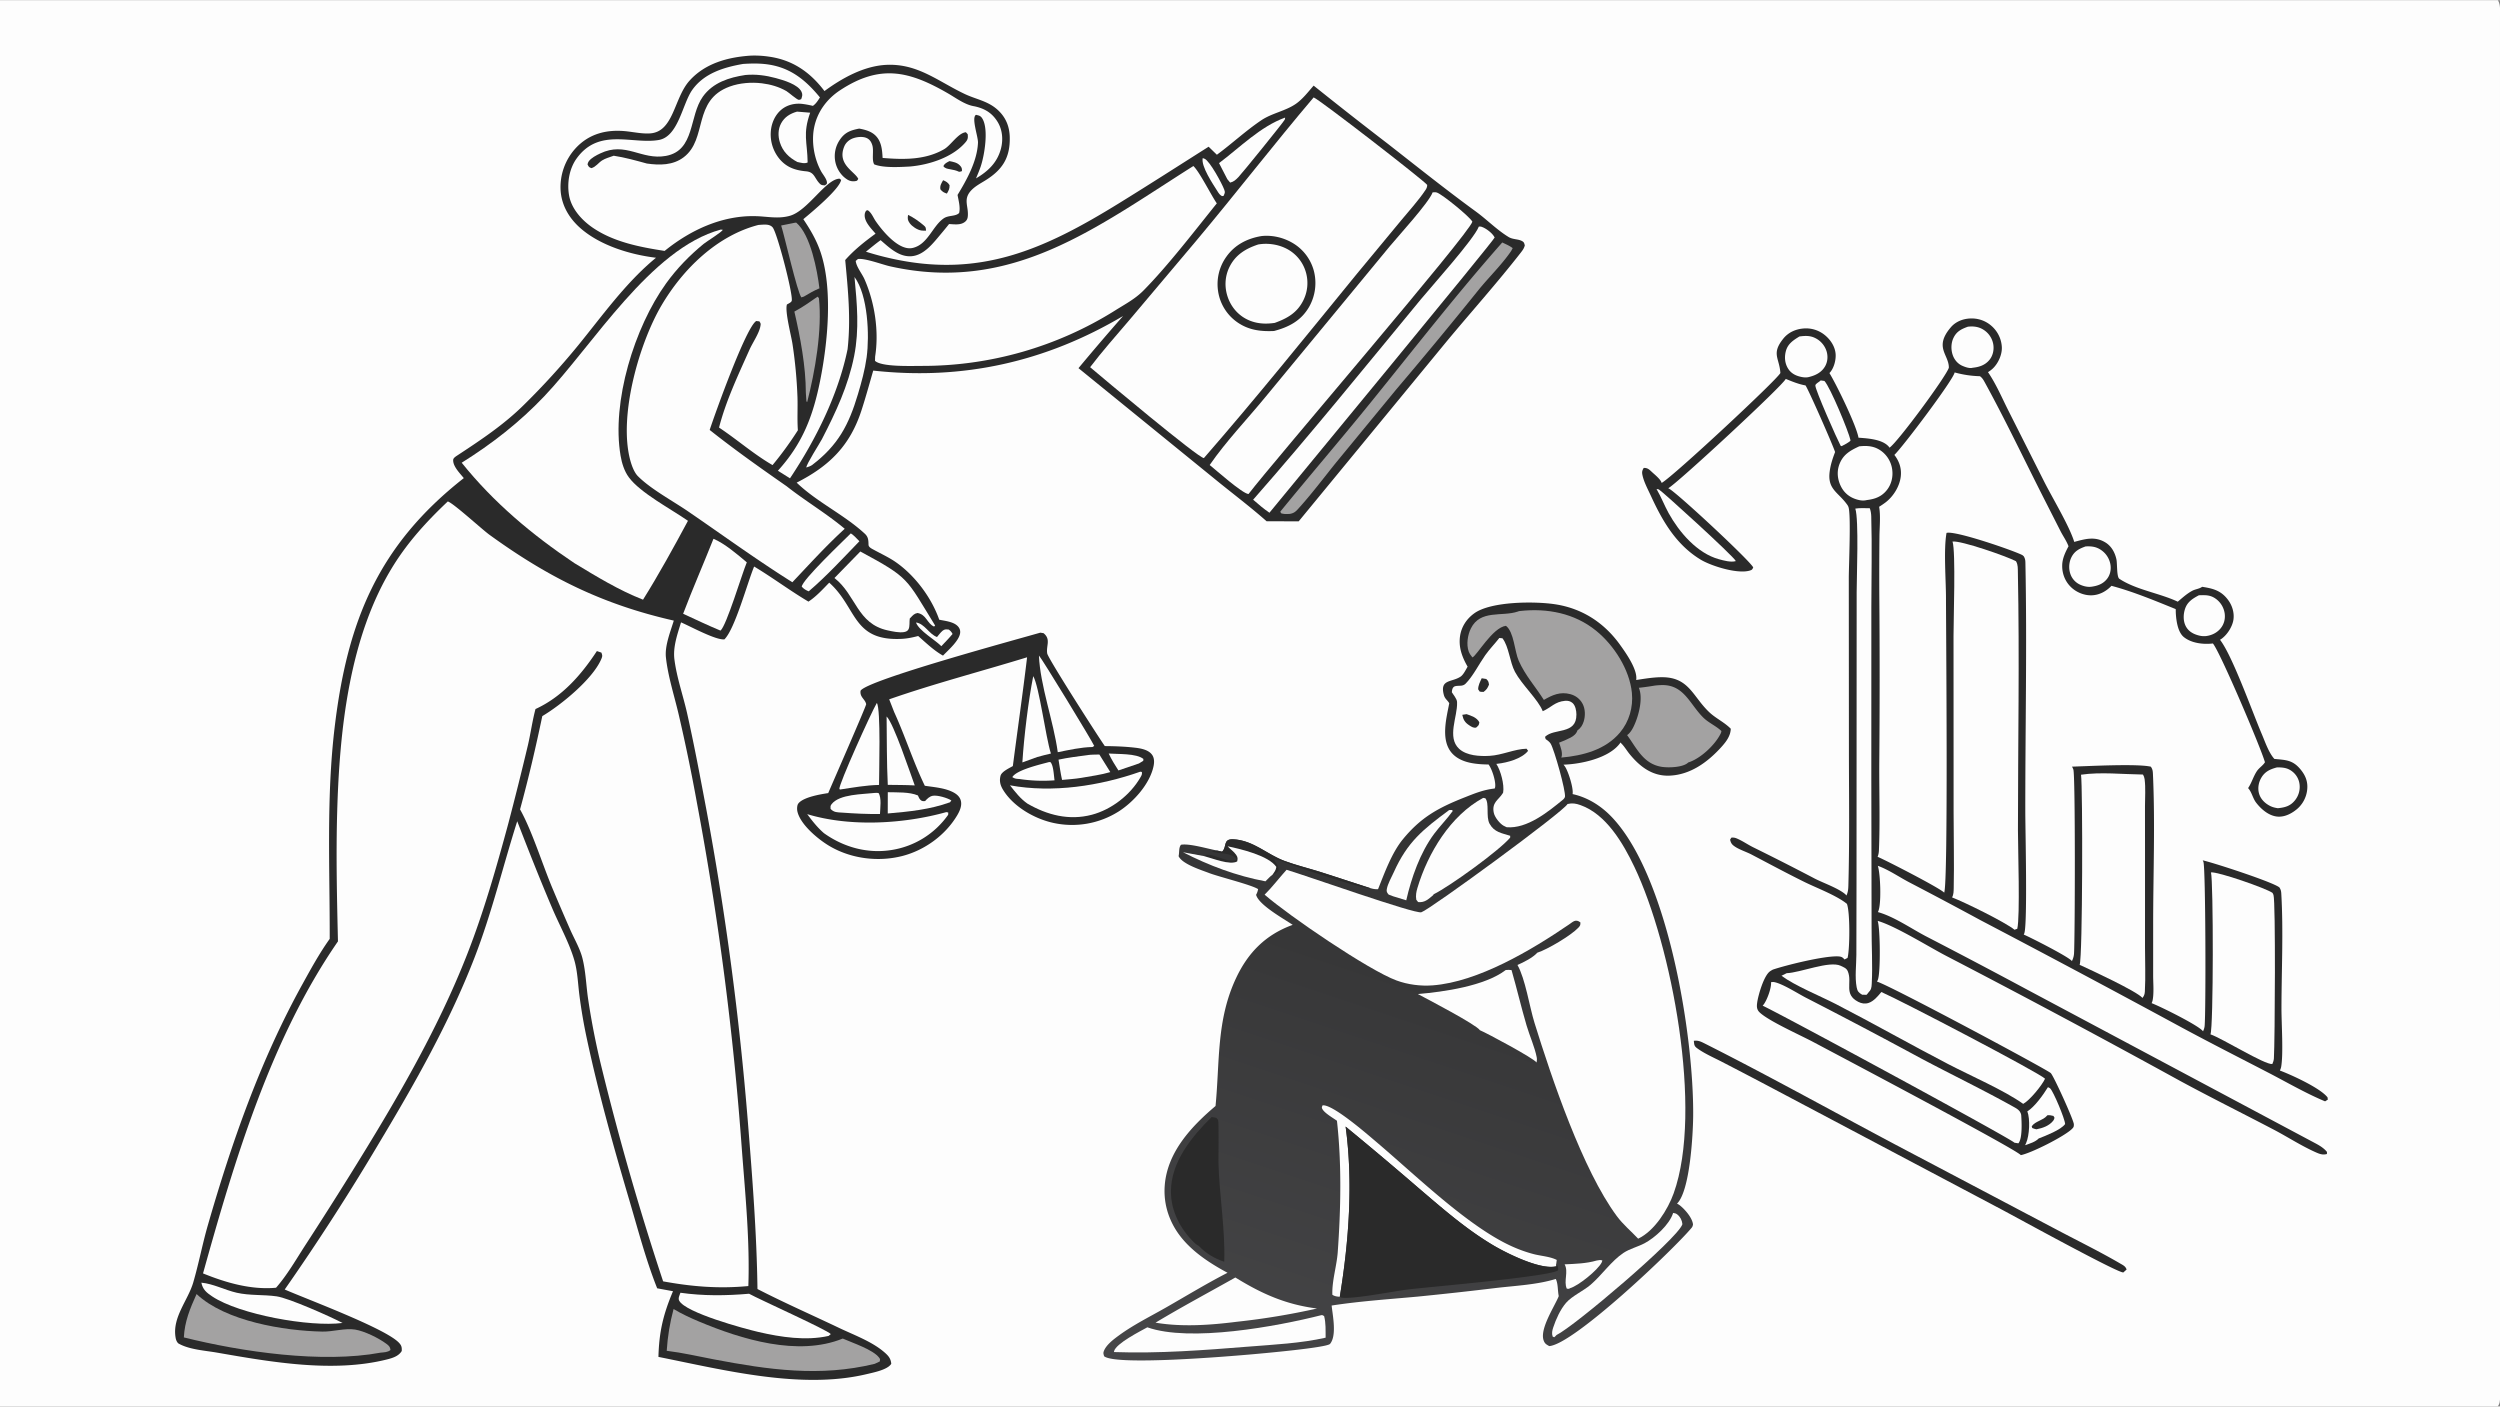
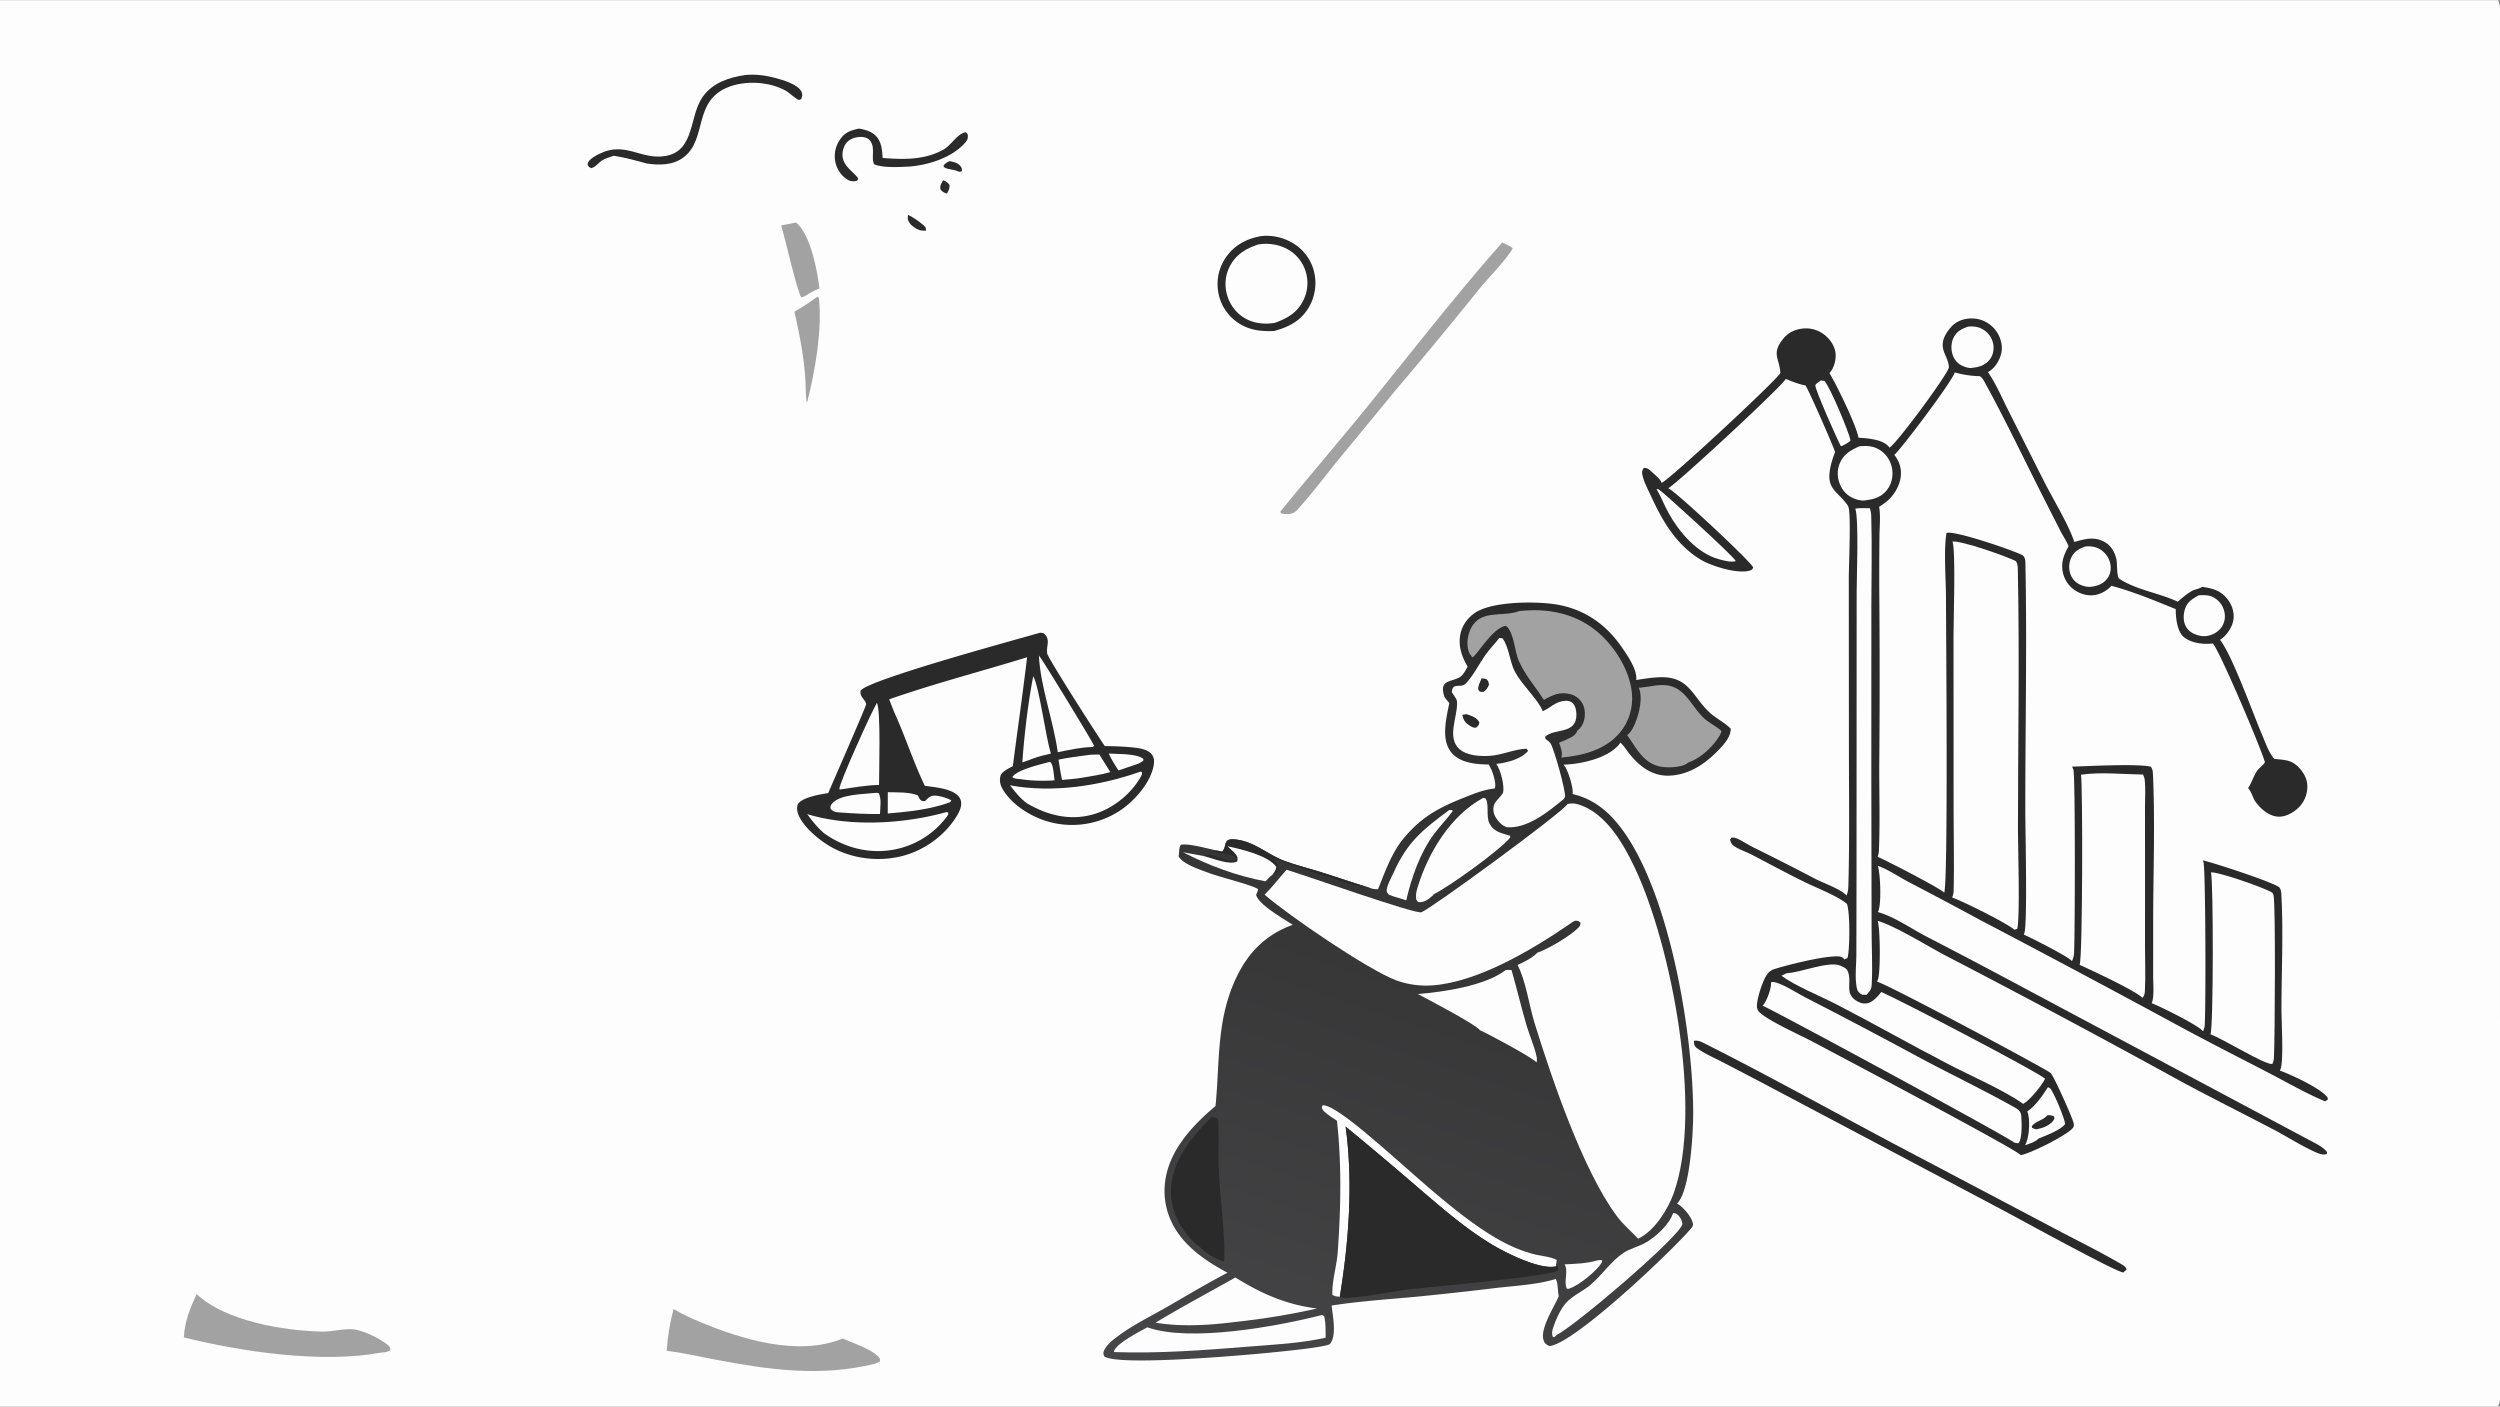
<svg xmlns="http://www.w3.org/2000/svg" version="1.1" style="display: block;" viewBox="0 0 2048 1152" width="1820" height="1024">
  <rect x="0" y="0" width="2048" height="1152" fill="#808080" stroke="none" />
  <defs>
    <linearGradient id="Gradient1" gradientUnits="userSpaceOnUse" x1="1292.01" y1="501.335" x2="1070.89" y2="1164.94">
      <stop class="stop0" offset="0" stop-opacity="1" stop-color="rgb(42,42,42)" />
      <stop class="stop1" offset="1" stop-opacity="1" stop-color="rgb(70,70,72)" />
    </linearGradient>
  </defs>
  <path transform="translate(0,0)" fill="rgb(253,253,253)" d="M 0 0 L 2046.25 0 C 2048.65 3.777 2047.99 9.25 2047.99 13.593 L 2048 835.128 L 2048.01 1061.94 L 2048 1122.09 C 2047.99 1130.36 2049.11 1140.48 2047.72 1148.51 C 2047.5 1149.77 2046.93 1150.93 2046.25 1152 L 0 1152 L 0 0 z" />
  <path transform="translate(0,0)" fill="rgb(42,42,42)" d="M 1387.57 852.488 C 1390.99 852.007 1393.22 853.046 1396.22 854.557 C 1454.3 883.808 1511.15 915.814 1568.75 945.988 L 1682.64 1006.04 C 1700.66 1015.62 1719.32 1024.7 1736.93 1034.96 C 1739.3 1036.35 1741.24 1037.2 1742.1 1039.86 L 1739.42 1042.26 C 1734.7 1042.64 1651.94 997.165 1640.12 990.896 L 1453.23 891.998 A 4714.36 4714.36 0 0 0 1410.88 869.855 C 1404.21 866.367 1396.09 862.914 1390.11 858.438 C 1387.7 856.64 1387.93 855.273 1387.57 852.488 z" />
  <path transform="translate(0,0)" fill="rgb(42,42,42)" d="M 852.219 518.135 L 854.874 518.552 C 861.147 523.69 856.813 528.873 857.889 535.199 C 858.592 539.325 899.669 603.384 905.064 611.05 C 913.292 611.125 921.838 611.423 930.007 612.394 C 934.705 612.953 940.957 614.076 943.853 618.276 C 945.714 620.977 945.639 624.42 944.99 627.503 C 941.906 642.156 928.634 656.807 916.47 664.568 A 71.361 71.361 0 0 1 862.691 673.939 C 847.307 670.528 830.101 660.646 821.72 646.896 C 819.454 643.177 818.532 639.686 819.636 635.382 C 820.513 631.966 826.792 629.118 829.725 627.429 C 833.572 597.704 837.847 568.092 841.39 538.312 C 803.856 549.842 765.477 559.802 728.421 572.745 L 732.534 583.26 C 741.598 603.081 748.129 623.953 757.614 643.561 C 765.292 644.735 774.429 645.33 781.323 649.13 C 784.101 650.662 786.473 652.841 787.184 656.059 C 788.07 660.066 786.214 664.237 784.22 667.619 C 774.56 683.998 757.419 696.437 739.119 701.106 C 719.136 706.205 696.692 703.281 678.986 692.616 C 669.963 687.181 655.386 675.108 653.174 664.341 C 652.83 662.664 652.891 659.577 653.961 658.145 C 657.894 652.882 672.141 650.523 678.482 649.56 C 681.727 641.851 709.776 577.96 709.557 576.734 C 708.825 572.627 704.165 571.048 704.991 565.672 C 710.667 556.863 831.296 524.174 852.219 518.135 z" />
  <path transform="translate(0,0)" fill="rgb(253,253,253)" d="M 908.245 617.153 C 915.635 617.735 930.954 616.903 936.679 621.597 L 936.549 623.136 L 933.027 625.287 L 916.194 631.006 C 913.324 626.473 910.507 622.033 908.245 617.153 z" />
  <path transform="translate(0,0)" fill="rgb(253,253,253)" d="M 859.517 624.108 L 860.549 624.226 C 863.06 626.882 863.286 635.296 863.885 639.098 A 128.47 128.47 0 0 1 835.234 638.042 C 832.87 637.885 831.274 637.853 829.304 636.46 C 832.852 630.466 852.742 625.97 859.517 624.108 z" />
  <path transform="translate(0,0)" fill="rgb(253,253,253)" d="M 716.592 649.429 C 717.556 649.235 718.695 649.437 719.679 649.499 C 722.325 653.298 721.033 661.985 720.875 666.667 C 710.445 666.838 700.145 666.312 689.747 665.546 C 685.825 665.296 683.277 665.469 680.405 662.543 C 680.346 660.778 680.073 660.159 681.186 658.693 C 687.573 650.281 706.93 650.572 716.592 649.429 z" />
  <path transform="translate(0,0)" fill="rgb(253,253,253)" d="M 727.284 648.836 C 734.926 649.069 744.88 648.488 751.949 651.492 C 752.511 652.732 753.055 654.193 754.064 655.136 C 755.428 656.412 756.118 656.131 757.823 656.106 C 759.595 654.164 761.461 652.235 764.165 651.749 C 767.95 651.07 776.222 653.545 779.355 655.583 L 778.249 657.09 C 761.631 663.083 744.705 664.743 727.244 666.257 L 727.284 648.836 z" />
  <path transform="translate(0,0)" fill="rgb(253,253,253)" d="M 891.261 618.382 C 894.236 617.959 897.578 618.082 900.598 617.953 L 909.566 632.363 C 901.965 634.654 893.595 635.642 885.773 637.084 C 880.61 637.962 875.261 638.256 870.046 638.769 C 868.797 633.324 868.073 627.672 867.139 622.16 C 875.094 620.449 883.204 619.488 891.261 618.382 z" />
-   <path transform="translate(0,0)" fill="rgb(253,253,253)" d="M 726.304 586.793 C 732.109 592.43 745.5 632.88 749.362 643.276 C 742.03 642.864 734.615 642.937 727.269 642.811 C 726.353 624.213 726.552 605.421 726.304 586.793 z" />
  <path transform="translate(0,0)" fill="rgb(253,253,253)" d="M 846.427 553.752 C 851.403 562.527 856.513 603.26 860.897 617.161 C 857.151 617.976 853.444 619.024 849.736 620 L 837.526 624.432 C 838.811 603.854 842.414 573.932 846.427 553.752 z" />
  <path transform="translate(0,0)" fill="rgb(253,253,253)" d="M 718.308 575.72 C 721.689 580.594 720.106 633.208 720.108 642.881 C 709.469 643.088 698.739 645.048 688.228 646.621 L 687.603 646.263 C 686.866 642.864 713.736 583.406 718.308 575.72 z" />
  <path transform="translate(0,0)" fill="rgb(253,253,253)" d="M 851.092 536.863 C 853.219 538.832 894.44 606.453 896.395 610.932 L 894.987 611.817 C 885.386 611.999 875.908 614.201 866.523 616.055 C 863.081 590.778 852.068 561.403 851.092 536.863 z" />
  <path transform="translate(0,0)" fill="rgb(253,253,253)" d="M 934.151 632.016 L 935.443 632.262 C 935.689 634.357 935.223 634.952 934.212 636.716 C 925.946 651.127 910.489 663.067 894.462 667.295 C 875.82 672.213 857.931 667.604 841.67 658.178 C 835.898 654.177 831.683 648.643 827.373 643.198 C 862.235 649.621 900.97 643.734 934.151 632.016 z" />
  <path transform="translate(0,0)" fill="rgb(253,253,253)" d="M 775.225 665.137 L 776.823 665.464 L 776.74 667.321 A 69.859 69.859 0 0 1 730.491 696.16 C 710.66 699.378 691.073 693.907 674.923 682.348 C 669.607 677.714 665.441 672.432 661.271 666.796 C 696.285 677.45 740.312 674.898 775.225 665.137 z" />
  <path transform="translate(0,0)" fill="rgb(42,42,42)" d="M 1596.49 301.143 C 1596.49 300.855 1596.49 300.566 1596.48 300.278 C 1596.02 290.043 1584.38 283.989 1598.16 267.934 C 1601.96 263.504 1607.56 261.191 1613.31 260.792 C 1620.04 260.324 1626.46 262.435 1631.5 266.906 A 24.725 24.725 0 0 1 1639.91 284.309 C 1640.16 290.242 1637.08 297.16 1632.92 301.334 C 1631.6 302.657 1630.15 303.747 1628.56 304.716 C 1635.18 314.354 1640.08 325.952 1645.37 336.423 L 1674.47 394.164 C 1681.31 407.737 1695.23 430.721 1699.23 443.795 C 1708.12 441.385 1716.03 439.034 1724.58 444.132 C 1729.64 447.149 1732.51 452.382 1733.76 458.003 C 1734.55 461.514 1733.89 472.481 1736.17 473.997 C 1749.8 483.064 1769.05 485.703 1784.03 492.765 C 1787.96 489.475 1791.44 486.208 1796.02 483.765 C 1798.38 482.505 1802.05 482.144 1803.97 480.571 C 1813.09 481.971 1819.69 483.686 1825.44 491.59 C 1828.75 496.135 1830.48 502.095 1829.6 507.695 C 1828.68 513.521 1824.15 520.46 1819.19 523.643 C 1819.01 523.761 1818.81 523.853 1818.62 523.957 C 1828.78 536.953 1845.21 583.332 1852.86 601.223 C 1855.62 607.684 1858.47 616.33 1863.15 621.569 C 1872.51 622.469 1878.07 622.366 1884.44 629.982 C 1888.6 634.959 1890.74 640.114 1890.06 646.675 A 24.065 24.065 0 0 1 1880.8 663.388 C 1876.36 666.859 1870.8 669.48 1865.05 668.748 C 1858.28 667.888 1852.24 662.635 1848.24 657.419 C 1845.39 653.701 1844.74 648.854 1841.64 645.469 C 1844.62 641.102 1845.83 636.177 1848.72 631.746 C 1850.65 628.789 1853.65 627.18 1855.45 624.315 C 1852.36 613.042 1818.84 534.203 1812.81 526.987 C 1805.13 527.921 1795.31 526.831 1789.04 521.782 C 1784.2 517.876 1782.9 508.986 1782.48 503.072 A 43.369 43.369 0 0 1 1782.4 499.179 L 1782.13 498.753 C 1765.05 491.838 1747.53 484.526 1729.71 479.76 C 1725.44 484.29 1719.73 487.37 1713.42 487.536 C 1707.14 487.702 1700.65 484.949 1696.24 480.507 C 1691.52 475.752 1689.17 469.446 1689.36 462.769 C 1689.52 457.159 1691.96 452.225 1694.53 447.362 C 1692.94 443.064 1690.17 439.198 1688.06 435.125 L 1673.29 406.053 C 1657.6 375.053 1642.58 343.423 1625.87 312.978 C 1624.73 310.916 1623.92 309.484 1621.99 308.059 C 1614.73 307.848 1608.28 306.883 1601.25 304.957 C 1600.19 311.072 1558.33 366.532 1551.86 372.521 C 1555.92 377.748 1557.89 383.65 1557.1 390.315 C 1556.14 398.381 1550.99 406.632 1544.56 411.492 A 74.397 74.397 0 0 1 1539.38 415.015 C 1540.71 422.606 1539.7 431.794 1539.64 439.546 A 3086.07 3086.07 0 0 0 1539.53 487.074 A 8295.33 8295.33 0 0 1 1539.49 626.781 C 1539.42 649.93 1540.18 673.421 1539.21 696.53 C 1539.14 698.286 1538.84 700.13 1538.12 701.741 C 1544.56 704.428 1589.18 727.339 1592.67 731.108 C 1596.08 723.46 1594.14 511.661 1594.15 490.069 C 1594.15 475.026 1592.12 450.115 1594.6 436.423 C 1601.45 434.316 1648.37 450.479 1656.36 454.42 C 1657.02 454.748 1657.43 455.179 1657.95 455.692 C 1658.96 457.53 1659.17 458.8 1659.21 460.869 C 1660.59 528.833 1659.07 597.18 1659.13 665.18 C 1659.14 679.714 1660.97 755.728 1658.38 764.187 C 1658.22 764.729 1658.11 764.914 1657.86 765.465 C 1663.42 767.817 1695.16 783.931 1697.31 787.193 C 1698.34 785.134 1698.9 783.206 1699.05 780.904 C 1699.85 768.01 1700.19 634.962 1698.49 630.239 C 1698.18 629.398 1697.83 628.662 1697.38 627.897 C 1711.42 627.46 1750.79 625.362 1761.96 627.927 C 1763.35 629.888 1763.57 631.449 1763.68 633.807 C 1765.56 674.763 1763.86 716.523 1763.87 757.563 L 1763.86 798.838 C 1763.86 805.218 1764.61 812.802 1763.48 819.039 C 1763.31 819.982 1762.99 820.775 1762.62 821.653 C 1769.36 824.164 1801.47 840.028 1804.73 844.709 C 1805.34 843.366 1805.87 841.978 1806.02 840.496 C 1807.15 828.668 1806.86 710.487 1805.03 705.891 C 1804.78 705.257 1804.74 705.192 1804.46 704.654 C 1813.25 706.551 1862.58 722.65 1867.33 726.887 C 1868.44 728.625 1868.72 729.938 1868.84 731.975 C 1870.62 763.005 1869.01 795.028 1868.98 826.15 C 1868.97 838.061 1870.62 863.202 1868.73 873.817 C 1868.54 874.85 1868.12 875.887 1867.7 876.844 L 1868.5 877.147 C 1877.93 880.782 1900.8 891.225 1906.72 898.833 L 1906.95 900.651 L 1904.71 902.09 C 1888.7 895.398 1873.62 886.574 1858.22 878.6 C 1834.63 866.375 1810.98 854.367 1787.58 841.761 A 13660.7 13660.7 0 0 0 1622.11 753.509 A 4025.79 4025.79 0 0 0 1563.66 722.452 C 1555.54 718.15 1546.9 712.203 1538.3 709.133 C 1540.44 715.462 1541.41 740.398 1538.63 746.521 C 1538.55 746.695 1538.45 746.863 1538.37 747.034 C 1551.52 750.703 1565.33 760.333 1577.52 766.751 A 5891.74 5891.74 0 0 1 1661.08 810.796 L 1897.15 936.649 C 1900.5 938.468 1903.87 940.515 1906.26 943.54 L 1906.22 945.223 C 1902.93 946.152 1900.51 945.317 1897.39 943.948 C 1885.44 938.711 1874.19 931.299 1862.61 925.243 C 1837.18 911.931 1811.52 899.172 1786.26 885.51 A 9073.12 9073.12 0 0 0 1594.12 782.809 C 1579.59 775.219 1552.54 758.329 1538.19 754.254 C 1540.29 759.909 1540.69 797.221 1538.27 802.714 C 1537.97 803.401 1537.95 803.421 1537.62 803.995 C 1548.05 806.984 1678.87 877.019 1680.03 878.988 C 1682.36 881.269 1698.86 917.561 1698.91 920.882 C 1698.94 922.926 1698.66 923.415 1697.2 924.821 C 1690.88 930.909 1664.06 944.479 1655.45 946.145 C 1651.77 941.384 1505.03 863.898 1485.33 853.424 C 1474.72 847.78 1449.03 836.365 1441.53 829.25 C 1439.11 826.946 1439.04 824.575 1439.46 821.37 C 1440.26 815.333 1444.87 799.17 1450 795.555 C 1450.76 795.024 1451.55 794.581 1452.36 794.145 C 1463.87 790.309 1494.77 782.711 1505.94 783.345 C 1508.57 783.495 1509.38 784.01 1511.04 785.86 L 1513.52 784.58 C 1515.43 777.23 1515.62 747.02 1513 740.31 C 1512.88 740.209 1512.76 740.105 1512.63 740.007 C 1504.03 733.19 1488.15 727.293 1478.07 722.309 C 1463.49 715.105 1449.22 707.43 1434.82 699.877 C 1430.37 697.541 1423.66 695.54 1419.91 692.409 C 1418.31 691.078 1417.75 689.698 1417.3 687.711 L 1418.33 686.064 C 1420.53 685.787 1421.95 686.321 1423.91 687.226 C 1428.09 689.153 1431.91 691.805 1436.03 693.863 A 2243.56 2243.56 0 0 1 1486.67 719.612 C 1493.88 723.313 1505.33 727.207 1511.44 732.216 C 1511.8 732.517 1512.34 733.142 1512.63 733.456 C 1513.9 730.638 1514.1 728.242 1514.19 725.193 C 1515.18 689.127 1514.68 652.796 1514.63 616.705 L 1514.53 474.027 C 1514.5 463.883 1516.45 421.8 1514.29 415.325 C 1514.07 414.663 1513.96 414.523 1513.61 413.859 C 1513.4 413.559 1513.2 413.255 1512.98 412.96 C 1505.74 403.026 1497.07 400.694 1498.83 386.506 C 1499.54 380.715 1501.23 375.603 1503.31 370.175 C 1501.42 364.256 1481.85 319.741 1479.08 315.596 C 1473.55 314.642 1468.07 312.378 1462.89 310.261 C 1460.5 315.75 1373.49 396.354 1366.62 399.814 C 1366.85 399.935 1367.08 400.053 1367.31 400.177 C 1374.39 404.034 1433.81 459.359 1436.25 464.712 C 1435.39 466.492 1435.24 466.738 1433.29 467.31 C 1423.2 470.27 1401.65 463.474 1393.04 458.224 C 1373.14 446.099 1361.96 426.834 1352.5 406.242 C 1350.06 400.936 1346.86 395.108 1345.57 389.416 C 1344.95 386.696 1345.15 385.467 1346.55 383.171 C 1349.69 383.07 1351.05 384.462 1353.28 386.552 C 1355.66 388.789 1360.31 392.383 1361.22 395.471 C 1370.1 390.727 1455.74 311.012 1458.49 305.417 C 1458.46 305.047 1458.43 304.676 1458.4 304.307 C 1457.28 292.791 1451.21 289.385 1460.83 277.333 C 1464.8 272.365 1470.48 269.682 1476.74 269.018 A 24.373 24.373 0 0 1 1494.88 274.356 C 1499.52 278.114 1503.24 283.699 1503.73 289.755 C 1504.13 294.651 1502.44 301.201 1499.15 304.949 C 1498.99 305.125 1498.83 305.294 1498.67 305.467 C 1504.5 315.018 1520.76 348.328 1522.48 358.423 C 1529.99 358.968 1542.37 359.664 1547.48 366.003 C 1547.63 366.188 1547.74 366.399 1547.88 366.598 C 1554.28 362.486 1593.92 308.818 1596.49 301.143 z" />
  <path transform="translate(0,0)" fill="rgb(253,253,253)" d="M 1491.51 311.497 L 1494.59 311.944 C 1499.34 317.071 1514.44 353.361 1515.96 360.623 C 1515.53 361.97 1510.13 364.524 1508.66 365.367 L 1507.84 365.017 C 1505.12 360.015 1486.89 318.961 1487.14 315.609 C 1487.25 314.257 1489.61 313.148 1490.68 312.224 L 1491.51 311.497 z" />
  <path transform="translate(0,0)" fill="rgb(253,253,253)" d="M 1677.65 890.499 C 1678.29 890.729 1678.97 890.994 1679.48 891.466 C 1682.18 893.977 1691.65 916.611 1691.73 920.665 C 1688.53 925.367 1675.48 930.415 1670.1 932.487 C 1667.32 935.414 1662.63 936.703 1658.94 938.021 C 1659.23 937.477 1659.5 936.923 1659.75 936.361 C 1662.55 930.032 1663.22 916.661 1660.8 910.281 C 1666.89 906.519 1673.9 896.634 1677.65 890.499 z" />
  <path transform="translate(0,0)" fill="rgb(42,42,42)" d="M 1677.16 913.498 C 1678.9 913.209 1680.49 913.671 1682.18 914.027 L 1683.06 915.533 C 1682.82 916.42 1682.63 917.159 1682.05 917.898 C 1678.71 922.158 1673.29 924.03 1668.2 924.991 C 1667.03 924.845 1665.92 924.332 1664.81 923.933 L 1664.38 922.515 C 1667.41 918.22 1673.47 917.83 1676.86 913.878 C 1676.97 913.755 1677.06 913.625 1677.16 913.498 z" />
  <path transform="translate(0,0)" fill="rgb(253,253,253)" d="M 1357.01 400.489 C 1357.62 400.53 1358.34 400.596 1358.92 400.81 C 1360.86 401.534 1420.22 455.497 1422 459.504 C 1417.93 460.706 1412.09 459.059 1408.08 457.96 C 1390.31 453.088 1375.58 435.861 1366.94 420.22 C 1363.5 413.978 1360.96 407.265 1357.38 401.11 L 1357.01 400.489 z" />
-   <path transform="translate(0,0)" fill="rgb(253,253,253)" d="M 1865.36 628.5 C 1869.98 628.511 1873.63 628.745 1877.51 631.622 A 15.584 15.584 0 0 1 1883.76 642.182 A 17.465 17.465 0 0 1 1880.05 655.469 C 1876.24 660.218 1871.84 661.356 1866.01 661.951 C 1863.79 661.608 1861.81 661.157 1859.8 660.162 C 1855.71 658.14 1852.13 654.771 1850.74 650.338 C 1849.35 645.961 1850.1 641.131 1852.36 637.178 C 1855.39 631.884 1859.69 629.994 1865.36 628.5 z" />
  <path transform="translate(0,0)" fill="rgb(253,253,253)" d="M 1708.51 447.499 C 1713.44 447.223 1717.43 447.717 1721.55 450.669 A 18.041 18.041 0 0 1 1728.89 462.463 C 1729.53 466.544 1728.67 470.771 1726.09 474.068 C 1722.79 478.286 1718.34 479.797 1713.22 480.516 C 1710.07 480.901 1706.86 480.101 1704 478.811 A 14.904 14.904 0 0 1 1696.1 470.176 C 1694.54 465.851 1694.83 460.591 1696.87 456.471 C 1699.44 451.298 1703.28 449.362 1708.51 447.499 z" />
  <path transform="translate(0,0)" fill="rgb(253,253,253)" d="M 1801.34 487.499 C 1806.76 487.33 1810.77 487.145 1815.34 490.505 A 17.937 17.937 0 0 1 1822.43 502.174 C 1823.1 506.644 1822.02 511.121 1819.11 514.644 C 1816.08 518.296 1811.79 520.361 1807.15 520.932 C 1804.61 521.164 1802.55 520.86 1800.12 520.124 C 1795.94 518.857 1792.43 516.594 1790.44 512.548 C 1788.37 508.327 1788.54 503.075 1789.97 498.689 C 1791.87 492.895 1796.22 490.23 1801.34 487.499 z" />
  <path transform="translate(0,0)" fill="rgb(253,253,253)" d="M 1612.07 267.499 C 1617.4 266.871 1622.16 267.704 1626.43 271.081 A 17.547 17.547 0 0 1 1633.01 282.775 C 1633.5 287.103 1632.41 291.58 1629.54 294.931 C 1625.99 299.089 1621.3 300.57 1616.03 301.119 C 1613.48 301.852 1610.15 300.63 1607.76 299.625 C 1604.03 298.056 1601.29 294.944 1599.86 291.19 C 1598.14 286.636 1598.16 281.088 1600.29 276.664 C 1602.86 271.333 1606.72 269.431 1612.07 267.499 z" />
-   <path transform="translate(0,0)" fill="rgb(253,253,253)" d="M 1474.09 275.498 C 1478.88 274.877 1482.92 274.663 1487.33 276.944 A 18.093 18.093 0 0 1 1496.37 287.761 C 1497.56 291.825 1497.22 296.271 1495.09 299.972 C 1492.37 304.686 1487.75 307.191 1482.65 308.502 C 1480.3 309.262 1478.06 309.14 1475.69 308.654 C 1471.25 307.742 1467.38 305.871 1464.89 301.941 C 1462.12 297.596 1461.68 292.502 1462.96 287.573 C 1464.53 281.514 1469.04 278.594 1474.09 275.498 z" />
  <path transform="translate(0,0)" fill="rgb(253,253,253)" d="M 1523.07 365.499 C 1529.81 364.795 1535.65 365.207 1541.26 369.394 A 22.537 22.537 0 0 1 1550.12 384.717 C 1550.88 390.597 1549.41 396.669 1545.7 401.339 C 1541.42 406.73 1535.95 408.728 1529.32 409.501 C 1526.13 410.322 1523.15 409.728 1520.08 408.698 C 1514.56 406.846 1510.45 403.219 1507.92 397.969 C 1505.28 392.485 1504.64 386.32 1506.72 380.543 C 1509.69 372.325 1515.51 369.015 1523.07 365.499 z" />
  <path transform="translate(0,0)" fill="rgb(253,253,253)" d="M 1519.87 416.497 C 1523.7 415.873 1527.86 416.189 1531.74 416.21 C 1532.53 418.443 1532.87 420.63 1532.93 422.995 C 1533.64 447.527 1533.04 472.241 1533.01 496.787 L 1532.99 637.404 L 1533.2 759.179 C 1533.14 774.484 1534.14 790.352 1533.34 805.582 C 1533.15 809.312 1532.94 810.529 1530.36 813.248 C 1530.12 813.792 1529.43 814.378 1529.03 814.819 L 1525.45 814.718 C 1522.68 813.066 1521.63 812.005 1520.99 808.709 C 1519.38 800.369 1520.71 790.54 1520.74 782.008 L 1520.86 720.511 L 1520.98 484.822 C 1520.98 472.667 1522.88 425.562 1519.87 416.497 z" />
  <path transform="translate(0,0)" fill="rgb(253,253,253)" d="M 1463.64 797.093 C 1474.98 796.661 1498.55 786.705 1507.87 791.017 C 1510.35 792.261 1512.64 792.879 1513.77 795.671 C 1517.54 804.978 1510.14 814.273 1522.24 820.546 C 1524.95 821.952 1527.78 822.423 1530.73 821.463 C 1534.98 820.081 1538.45 815.855 1541.2 812.519 C 1556.99 819.317 1670.31 878.544 1675.31 883.532 C 1672.84 888.936 1662.74 901.335 1657.4 904.147 C 1641.79 893.032 1614.05 880.977 1596.11 871.652 C 1565.19 855.573 1534.82 838.331 1503.86 822.354 C 1490.98 815.71 1470.37 807.384 1459.4 799.202 C 1460.8 798.422 1462.17 797.738 1463.64 797.093 z" />
  <path transform="translate(0,0)" fill="rgb(253,253,253)" d="M 1450.83 804.494 C 1451.68 804.358 1452.63 804.249 1453.48 804.413 C 1460.4 805.751 1472.76 813.765 1479.51 817.23 A 4828.53 4828.53 0 0 1 1573.17 866.625 C 1598.67 880.195 1624.81 892.748 1650.01 906.842 C 1651.88 907.893 1653.38 908.737 1654.68 910.522 C 1655.29 911.603 1655.72 912.399 1655.8 913.671 C 1656.12 918.912 1656.9 932.48 1653.46 936.474 L 1650.24 935.978 C 1647.39 932.647 1463.24 832.902 1443.96 823.702 C 1444.13 823.519 1444.29 823.341 1444.46 823.154 C 1447.41 819.706 1451.33 809 1450.83 804.494 z" />
  <path transform="translate(0,0)" fill="rgb(253,253,253)" d="M 1811.22 714.498 C 1817.01 713.87 1856.31 727.51 1861.63 731.305 C 1861.95 731.921 1862.24 732.397 1862.45 733.049 C 1864.26 738.661 1863.63 852.502 1862.78 866.843 C 1862.68 868.521 1862.19 869.98 1861.49 871.503 C 1855.53 872.359 1820.25 850.382 1810.8 847.192 C 1813.3 841.914 1813.26 721.912 1811.22 714.498 z" />
  <path transform="translate(0,0)" fill="rgb(253,253,253)" d="M 1704.78 634.499 C 1720.65 632.152 1739.37 634.161 1755.54 634.364 C 1756.18 635.537 1756.68 636.769 1756.86 638.105 C 1757.8 645.25 1757.16 653.144 1757.17 660.388 L 1757.2 705.206 L 1757.19 775.597 C 1757.18 787.685 1757.74 800.079 1757.07 812.138 C 1756.95 814.27 1756.46 815.664 1755.12 817.361 C 1750.48 811.886 1712.17 794.118 1703.65 790.258 C 1706.14 783.582 1706.22 645.064 1704.78 634.499 z" />
  <path transform="translate(0,0)" fill="rgb(253,253,253)" d="M 1599.51 443.496 C 1606.33 442.512 1644.15 455.674 1651.45 459.596 C 1651.54 459.735 1651.63 459.871 1651.71 460.014 C 1653.15 462.587 1652.98 465.705 1653.04 468.572 C 1654.44 538.943 1653.12 609.622 1653.1 680.02 C 1653.1 694.05 1654.94 751.014 1652.55 760.723 L 1650.29 761.501 C 1642.41 755.157 1609.34 738.915 1599.18 735.044 C 1600.43 732.531 1600.42 730.12 1600.48 727.369 C 1600.95 706.631 1600.37 685.756 1600.39 664.999 L 1600.33 520.768 C 1600.3 507.171 1602.24 451.83 1599.51 443.496 z" />
  <path transform="translate(0,0)" fill="url(#Gradient1)" d="M 1202.27 545.993 C 1197.85 538.316 1194.79 530.286 1196.03 521.252 C 1197.1 513.433 1201.34 506.899 1207.71 502.302 C 1221.47 492.373 1257.72 492.284 1274.55 494.971 C 1296.42 498.463 1314.2 510.089 1327.07 527.983 C 1331.93 534.744 1341.72 548.55 1340.37 556.911 C 1347.52 555.843 1354.81 554.553 1362.07 554.637 C 1383.82 554.889 1386.71 570.537 1400.27 583.331 C 1405.65 588.41 1412.62 591.508 1417.85 596.846 C 1417.69 602.769 1413.95 607.614 1410.13 611.842 C 1398.99 624.161 1384.76 634.643 1367.53 635.272 C 1353.52 635.783 1343.32 627.842 1334.89 617.49 C 1332.46 614.498 1330.58 611.074 1327.74 608.446 C 1327.61 608.326 1327.47 608.211 1327.34 608.093 C 1327.16 608.574 1327.16 608.681 1326.8 609.149 C 1317.58 621.109 1294.99 625.834 1280.82 626.28 C 1281.32 626.865 1281.79 627.454 1282.21 628.104 C 1284.85 632.211 1289.14 645.738 1288.26 650.38 C 1300.19 652.95 1310.97 659.607 1319.45 668.24 C 1366.35 715.969 1387.74 848.4 1387.04 914.447 C 1386.88 929.139 1384.48 975.439 1373.81 985.872 C 1374.77 986.339 1375.62 986.87 1376.45 987.548 C 1380.5 990.844 1386.34 997.569 1386.91 1002.91 C 1386.69 1004.13 1386.5 1004.81 1385.68 1005.79 C 1370.39 1024 1289.2 1101.18 1269.13 1102.58 C 1266.81 1101.27 1265.51 1100.64 1264.55 1097.94 C 1261.25 1088.7 1272.94 1070.98 1276.63 1062.38 L 1276.92 1061.6 C 1275.98 1057.17 1276.45 1051.51 1274.5 1047.57 C 1259.38 1052.3 1241.18 1053.12 1225.4 1054.99 A 3015.63 3015.63 0 0 1 1161.38 1062.04 C 1137.83 1064.2 1114.27 1065.75 1090.88 1069.35 C 1091.73 1077.61 1095.23 1093.83 1089.6 1100.75 C 1087.03 1103.92 1032.56 1108.7 1025.46 1109.33 C 1007.82 1110.89 913.966 1118.82 904.476 1110.87 C 904.087 1109.35 903.642 1108.51 904.168 1106.98 C 906.024 1101.57 912.52 1096.83 916.993 1093.57 C 928.824 1084.96 942.283 1078.34 954.963 1071.09 C 971.76 1061.5 988.386 1051.36 1005.59 1042.52 C 992.424 1035.43 979.172 1026.96 969.33 1015.55 C 958.427 1002.92 952.779 987.224 954.193 970.485 C 956.479 943.419 976.095 922.536 995.766 905.899 C 999.326 869.589 996.405 835.593 1012.53 801.237 C 1022.42 780.15 1036.85 765.518 1058.99 757.504 C 1051.52 752.437 1031.19 741.212 1029 732.9 C 1029.84 731.287 1030.33 730.012 1030.64 728.216 C 1024.87 724.582 998.659 718.197 990.277 714.974 C 983.938 712.535 968.398 707.693 965.502 701.2 C 966.265 698.108 965.493 694.274 967.473 691.892 C 974.294 690.615 989.763 695.293 997.138 696.646 L 1001.13 697.568 C 1005.37 693.641 1001.53 686.946 1010.38 687.414 C 1026.82 688.282 1037.96 699.855 1052.45 705.178 C 1061.83 708.623 1071.76 711.069 1081.31 714.05 C 1095.1 718.354 1108.75 723.086 1122.53 727.399 C 1124.78 728.06 1126.55 728.418 1128.9 728.261 C 1134.21 715.042 1140.07 698.604 1149.19 687.456 C 1164.05 669.295 1178.37 661.57 1199.81 653.082 C 1208.23 649.753 1215.38 646.784 1224.45 645.816 C 1224.58 645.437 1224.78 644.96 1224.84 644.546 C 1225.5 639.937 1222.22 629.734 1219.42 626.12 C 1215.08 626.116 1210.83 625.838 1206.54 625.141 C 1199.49 623.999 1192.28 621.142 1188.06 615.095 C 1180.51 604.296 1184.98 587.788 1187.23 575.942 C 1185.65 573.251 1183.68 572.468 1182.79 569.113 C 1179.32 556.045 1189.29 559.032 1196.56 554.113 C 1198.86 552.555 1200.83 548.414 1202.27 545.993 z" />
  <path transform="translate(0,0)" fill="rgb(253,253,253)" d="M 1307.93 1032.5 C 1309.63 1032.18 1311 1031.8 1312.68 1032.44 C 1312.49 1033.04 1312.35 1033.59 1312.06 1034.15 C 1308.79 1040.44 1293.05 1053.17 1286.18 1055.16 C 1285.15 1055.91 1284.75 1055.61 1283.52 1055.54 C 1280.74 1049.41 1285.13 1041.61 1281.73 1035.61 C 1290.44 1035.19 1299.51 1034.97 1307.93 1032.5 z" />
  <path transform="translate(0,0)" fill="rgb(42,42,42)" d="M 997.138 696.646 L 1001.13 697.568 C 1005.37 693.641 1001.53 686.946 1010.38 687.414 C 1026.82 688.282 1037.96 699.855 1052.45 705.178 C 1061.83 708.623 1071.76 711.069 1081.31 714.05 C 1095.1 718.354 1108.75 723.086 1122.53 727.399 C 1119.62 729.373 1067.94 711.846 1060.08 709.2 C 1055.19 707.556 1048.61 704.004 1043.59 703.965 C 1045.46 706.991 1047.55 709.364 1047.47 712.984 C 1045.67 715.225 1045.07 715.463 1042.36 716.502 C 1043.85 714.377 1045.26 712.683 1045.56 710.025 C 1039.09 700.681 1016.43 695.402 1005.7 693.15 C 1007.87 695.523 1010.97 697.577 1012.74 700.259 C 1014.11 702.34 1013.96 703.267 1013.53 705.52 C 1007.71 708.969 992.849 702.834 986.288 701.181 C 990.924 696.703 1005.87 707.648 1012.59 704.365 L 1012.66 703.247 C 1008.12 698.135 998.641 699.356 992.415 697.475 L 997.138 696.646 z" />
  <path transform="translate(0,0)" fill="rgb(253,253,253)" d="M 1005.7 693.15 C 1016.43 695.402 1039.09 700.681 1045.56 710.025 C 1045.26 712.683 1043.85 714.377 1042.36 716.502 C 1040.33 717.906 1038.46 720.114 1036.67 721.838 C 1013.06 717.444 990.396 708.952 969.107 698 L 986.288 701.181 C 992.849 702.834 1007.71 708.969 1013.53 705.52 C 1013.96 703.267 1014.11 702.34 1012.74 700.259 C 1010.97 697.577 1007.87 695.523 1005.7 693.15 z" />
  <path transform="translate(0,0)" fill="rgb(253,253,253)" d="M 1187.15 663.462 L 1189.4 663.392 L 1190.15 664.138 C 1185.46 670.761 1179.66 676.468 1174.83 682.973 C 1163.4 698.356 1156.2 718.904 1152 737.396 L 1141.25 734.1 L 1137.55 732.686 C 1136.29 731.061 1135.66 730.407 1136.07 728.178 C 1136.87 723.789 1139.93 718.509 1141.78 714.406 C 1152.96 689.549 1165.56 679.458 1187.15 663.462 z" />
  <path transform="translate(0,0)" fill="rgb(253,253,253)" d="M 1370.63 993.496 C 1371.98 993.685 1372.95 993.874 1374.03 994.738 C 1376.5 996.703 1377.88 999.474 1378.21 1002.56 C 1378.18 1002.71 1378.16 1002.86 1378.11 1003.01 C 1373.9 1014.89 1289.8 1086.37 1275.09 1093.51 C 1274.62 1094.19 1273.81 1094.79 1273.2 1095.35 L 1271.94 1094.76 C 1271.03 1092.17 1271.58 1089.82 1272.41 1087.31 C 1274.68 1080.45 1278.22 1072.57 1282.95 1067.11 C 1287.84 1061.46 1297.14 1057.41 1303.11 1052.27 C 1312.24 1044.4 1320.07 1032.8 1329.96 1026.23 C 1335.09 1022.82 1341.75 1021.24 1347.23 1018.33 C 1355.68 1013.86 1367.72 1003 1370.63 993.496 z" />
  <path transform="translate(0,0)" fill="rgb(253,253,253)" d="M 1012.01 1046.38 C 1033.76 1059.82 1053.41 1068.54 1078.9 1071.8 A 588.28 588.28 0 0 1 1013.14 1082.66 C 991.507 1085.4 968.204 1087.05 946.605 1083.39 C 968.019 1070.51 990.23 1058.65 1012.01 1046.38 z" />
  <path transform="translate(0,0)" fill="rgb(253,253,253)" d="M 1095.23 917.982 C 1092.05 915.69 1084.91 911.661 1083.23 908.244 C 1082.58 906.937 1082.99 906.713 1083.4 905.403 C 1091.4 904 1120.57 929.469 1127.58 935.405 C 1158.41 961.511 1198.11 1000.25 1232.87 1018.13 C 1240.44 1022.02 1248.57 1025.25 1256.83 1027.34 C 1262.56 1028.78 1270.12 1029.29 1275.29 1032 L 1274.92 1034.84 L 1274.96 1037.19 C 1262.08 1040.48 1234.08 1026.42 1223.04 1019.86 C 1200.87 1006.68 1181.6 989.752 1162.06 973.076 A 3146.07 3146.07 0 0 0 1102.32 922.755 C 1108.57 968.601 1105.01 1016.72 1097.55 1062.21 C 1095.24 1061.96 1093.44 1061.87 1091.48 1060.54 C 1091.04 1049.17 1095.07 1037.01 1095.88 1025.53 C 1098.4 990.094 1099.19 953.345 1095.23 917.982 z" />
  <path transform="translate(0,0)" fill="rgb(253,253,253)" d="M 1082.67 1077.19 C 1083.56 1077.17 1083.96 1077.58 1084.72 1078.02 C 1086.22 1083.69 1085.88 1089.85 1085.95 1095.68 C 1065.74 1100.29 1043.59 1101.34 1022.93 1103 C 986.334 1105.93 949.315 1108.77 912.592 1107.47 C 912.607 1107.24 912.576 1106.99 912.636 1106.77 C 914.319 1100.33 934.195 1090.38 939.901 1087.19 C 974.805 1099.6 1046.05 1086.49 1082.67 1077.19 z" />
  <path transform="translate(0,0)" fill="rgb(253,253,253)" d="M 1215.02 653.487 L 1216.76 653.777 C 1220.27 657.958 1217.08 668.893 1220.26 674.662 C 1224.1 681.66 1230.24 682.344 1237.14 684.528 L 1237.15 686 C 1228.53 696.412 1187.51 726.067 1174.44 732.458 C 1173.98 733.265 1174.19 733.058 1173.54 733.614 C 1169.7 736.871 1166.93 739.334 1161.74 738.847 L 1160.22 736.924 C 1159.63 733.459 1160.18 730.517 1161.18 727.186 C 1169.77 698.561 1188.22 667.984 1215.02 653.487 z" />
  <path transform="translate(0,0)" fill="rgb(253,253,253)" d="M 1233.54 794.486 C 1235.17 794.284 1236.62 794.386 1238.25 794.54 C 1242.61 809.64 1246.16 824.982 1250.61 840.062 C 1253.11 848.537 1257.21 857.468 1258.89 866.039 C 1259.17 867.46 1259.02 868.864 1258.75 870.276 C 1256.78 866.945 1218.22 846.268 1212.3 843.789 C 1209.61 839.358 1169.09 818.207 1161.52 814.182 C 1182.65 812.386 1216.35 807.638 1233.54 794.486 z" />
  <path transform="translate(0,0)" fill="rgb(42,42,42)" d="M 992.601 914.899 L 996.363 915.592 C 996.855 916.144 997.486 916.598 997.838 917.248 C 998.634 918.714 998.05 948.226 998.157 952.315 C 998.844 978.808 1003.82 1007.36 1002.9 1033.46 C 994.74 1030.81 988.061 1026.71 982.059 1020.56 C 980.614 1019.79 979.528 1019 978.355 1017.86 C 967.028 1006.85 959.217 992.038 959.226 975.96 C 959.24 951.766 976.353 930.886 992.601 914.899 z" />
  <path transform="translate(0,0)" fill="rgb(163,162,162)" d="M 1355.52 561.493 A 62.043 62.043 0 0 1 1361.43 561.08 C 1379.51 560.736 1384.24 576.639 1395.18 587.557 C 1399.66 592.029 1405.67 594.424 1410.19 598.72 C 1410.06 599.421 1409.96 600.002 1409.64 600.65 C 1405.04 610.13 1392.96 621.418 1382.94 624.499 C 1382.81 624.632 1382.7 624.781 1382.55 624.898 C 1378.15 628.55 1366.83 628.907 1361.4 628.069 C 1346.32 625.745 1340.92 613.022 1332.94 602.063 C 1336.29 599.72 1338.32 595.212 1339.81 591.534 C 1342.89 583.928 1345.91 571.21 1342.53 563.305 A 204.127 204.127 0 0 0 1355.52 561.493 z" />
  <path transform="translate(0,0)" fill="rgb(163,162,162)" d="M 1244.41 500.494 L 1245.39 500.379 C 1267.59 497.94 1289.87 502.234 1307.52 516.546 C 1322.25 528.481 1335 548.45 1336.85 567.467 C 1337.99 579.161 1334.64 591 1327.03 600.017 C 1315.1 614.153 1296.68 618.884 1279.04 620.472 C 1280.52 616.99 1278.35 611.615 1277.19 608.256 C 1280.39 607.053 1283.64 605.691 1286.66 604.085 C 1289.26 602.703 1291.39 600.965 1292.29 598.086 C 1294.91 596.481 1296.46 593.762 1297.37 590.883 C 1298.8 586.362 1298.71 580.677 1296.47 576.433 C 1294.36 572.448 1290.8 569.681 1286.45 568.522 C 1278.14 566.301 1271.81 569.131 1264.73 573.236 C 1257.85 562.359 1249.43 553.147 1244.14 541.143 C 1240.72 533.382 1240.27 517.532 1233.67 512.528 C 1222.65 513.916 1209.87 536.948 1206.2 538.418 C 1205.03 536.921 1203.81 535.361 1203.16 533.552 C 1201.11 527.769 1202.28 520.045 1204.96 514.659 C 1212.71 499.057 1230.37 505.25 1243.38 500.855 C 1243.73 500.739 1244.07 500.615 1244.41 500.494 z" />
  <path transform="translate(0,0)" fill="rgb(253,253,253)" d="M 1228.26 522.484 L 1230.83 522.747 C 1236.18 529.776 1236.72 542.072 1241.07 550.249 C 1246.73 560.87 1260.22 573.128 1263.82 582.483 C 1270.83 579.397 1273.7 574.718 1282.13 573.961 C 1284.36 573.76 1286.56 574.234 1288.26 575.778 C 1290.65 577.95 1291.37 582.082 1291.4 585.197 C 1291.55 601.952 1273.22 596.069 1265.69 603.466 L 1266.18 605.287 C 1267.62 606.332 1269.38 607.532 1270.31 609.075 C 1273.24 613.917 1282.89 648.115 1282.01 652.732 C 1281.62 653.6 1281.33 654.159 1280.58 654.777 C 1268.23 664.942 1250.95 678.961 1234.21 677.516 C 1233.35 677.139 1232.52 676.741 1231.69 676.276 C 1228.55 674.501 1224.56 669.407 1223.76 665.887 C 1221.8 657.228 1227.65 655.152 1230.9 649.932 C 1231.07 649.668 1231.22 649.396 1231.37 649.128 C 1232.5 642.756 1229.37 631.026 1225.79 625.626 C 1226.13 625.592 1226.47 625.561 1226.81 625.523 C 1234.82 624.616 1246.68 621.453 1251.82 614.938 L 1250.55 613.207 C 1240.81 613.422 1230.53 618.473 1220.3 619.052 C 1212.34 619.503 1201.47 619.01 1195.26 613.232 C 1185.18 603.843 1194.08 586.882 1193.63 575.398 C 1193.62 575.144 1193.61 574.89 1193.59 574.636 C 1193.28 572.132 1190.72 569.157 1189.36 566.987 C 1189.73 558.274 1196.48 564.014 1200.55 559.978 C 1206.61 553.96 1211.66 543.728 1216.7 536.617 C 1220.27 531.581 1224.48 527.319 1228.26 522.484 z" />
  <path transform="translate(0,0)" fill="rgb(42,42,42)" d="M 1213.81 555.485 L 1217.48 556.07 C 1219.36 557.827 1219.33 558.129 1219.8 560.687 C 1218.51 563.682 1218.04 564.596 1215.37 566.67 C 1214.28 566.775 1213.25 566.565 1212.18 566.418 L 1210.9 564.52 C 1210.95 561.194 1212.46 558.456 1213.81 555.485 z" />
  <path transform="translate(0,0)" fill="rgb(42,42,42)" d="M 1197.9 585.441 L 1201.41 584.894 C 1205.42 586.262 1209.76 587.58 1211.88 591.552 C 1211.52 594.124 1211.25 594.088 1209.41 595.755 L 1209.13 595.99 C 1206.96 596.271 1205.37 595.187 1203.56 594.003 C 1200.01 591.679 1198.76 589.461 1197.9 585.441 z" />
  <path transform="translate(0,0)" fill="rgb(42,42,42)" d="M 1097.55 1062.21 C 1105.01 1016.72 1108.57 968.601 1102.32 922.755 A 3146.07 3146.07 0 0 1 1162.06 973.076 C 1181.6 989.752 1200.87 1006.68 1223.04 1019.86 C 1234.08 1026.42 1262.08 1040.48 1274.96 1037.19 L 1274.92 1034.84 C 1276.1 1036.97 1276.67 1038.05 1276.36 1040.51 C 1270.68 1045.51 1170.57 1054.19 1155.03 1055.99 C 1142.46 1057.44 1110.32 1064.02 1099.38 1062.97 C 1098.62 1062.9 1098.18 1062.59 1097.55 1062.21 z" />
  <path transform="translate(0,0)" fill="rgb(253,253,253)" d="M 1284.13 658.492 C 1288.14 657.578 1290.9 658.045 1294.75 659.41 C 1315.87 666.903 1329.76 690.868 1338.9 710.029 C 1369.41 774.003 1395.3 909.625 1371.12 977.289 C 1366.32 990.732 1355.36 1008.28 1341.98 1014.59 C 1336.09 1008.33 1329.69 1003.09 1324.49 996.084 C 1296.47 958.301 1271.18 883.27 1257.08 837.839 C 1252.9 824.372 1249.58 801.78 1243.1 790.368 C 1248.1 788.207 1255.75 784.372 1259.35 780.312 C 1267.76 777.639 1286.99 766.168 1292.95 759.869 C 1294.51 758.216 1294.72 757.718 1294.67 755.497 C 1290.75 752.458 1288.74 754.883 1285.21 757.291 C 1254.57 778.195 1210.88 804.262 1173.66 807.07 C 1163.8 807.813 1153.3 806.476 1144 803.051 C 1121.26 794.684 1055.86 750.099 1035.97 732.776 C 1042.34 726.508 1047.9 719.029 1053.96 712.396 C 1068.98 716.78 1159.25 748.856 1164.37 747.19 C 1171.58 744.847 1280.6 665.075 1284.13 658.492 z" />
-   <path transform="translate(0,0)" fill="rgb(42,42,42)" d="M 614.979 45.427 A 81.059 81.059 0 0 1 629.812 46.242 C 649.387 48.958 663.698 59.012 675.409 74.454 C 689.834 63.834 707.767 53.871 726.046 52.994 C 751.851 51.755 768.587 66.608 790.445 76.917 C 800.01 81.428 809.617 82.609 817.697 90.23 C 824.062 96.233 826.988 103.567 827.189 112.259 C 827.582 129.193 821.06 139.069 807.144 147.689 C 803.238 150.109 798.871 152.388 795.688 155.76 C 788.669 163.198 793.611 168.759 792.823 177.098 C 792.656 178.862 792.123 180.17 790.811 181.33 C 787.202 184.522 781.922 183.615 777.474 183.385 A 389.414 389.414 0 0 1 770.89 191.418 C 764.621 198.849 757.051 209.076 746.49 209.767 C 736.378 210.428 728.482 202.687 721.393 196.606 C 717.265 199.557 713.356 202.882 709.39 206.049 A 235.917 235.917 0 0 0 730.28 211.653 C 803.272 227.923 855.79 203.95 916.785 166.31 C 941.373 151.136 965.704 135.524 990.101 120.046 L 996.866 126.635 C 1009.18 117.578 1020.58 106.916 1033.24 98.403 C 1042.1 92.448 1053.28 90.784 1061.74 84.809 C 1067.25 80.914 1071.7 75.063 1076.14 70.007 A 3588.01 3588.01 0 0 0 1136.89 117.639 C 1160.81 136.328 1184.56 155.319 1209.09 173.2 C 1218.1 179.774 1226.37 188.265 1235.87 194.034 C 1239.41 196.178 1243.67 195.554 1246.95 197.393 C 1248.61 198.321 1248.63 199.213 1249.12 200.845 C 1248.56 203.174 1247.39 204.814 1245.95 206.661 C 1226.45 231.698 1204.89 255.697 1184.6 280.152 L 1063.88 426.95 L 1037.58 426.857 C 1023.65 414.525 1008.57 403.279 994.178 391.461 L 883.493 301.456 A 1962.22 1962.22 0 0 1 920.09 258.671 C 856.708 296.293 788.691 311.573 715.35 303.446 C 712.225 314.29 709.234 325.218 705.752 335.952 C 696.344 364.956 679.496 381.564 652.631 395.239 C 669.284 411.242 691.479 421.407 708.384 437.015 C 711.366 439.769 711.4 442.332 711.495 446.153 C 711.545 448.203 714.278 449.405 716.007 450.351 C 721.999 453.63 728.35 456.531 733.955 460.45 C 749.637 471.414 763.125 489.524 769.424 507.53 C 773.975 508.468 780.305 509.106 783.902 512.174 C 785.5 513.538 786.54 515.251 786.597 517.386 C 786.774 523.986 776.719 532.484 772.511 536.948 C 765 532.747 758.611 526.522 752.161 520.869 C 747.625 522.063 743.248 522.997 738.549 523.222 C 698.141 525.155 702.259 497.694 679.313 477.172 C 673.94 482.634 668.735 488.49 662.289 492.704 C 647.098 483.715 632.941 473.054 617.785 463.958 C 612.166 477.492 602.188 514.831 593.462 523.618 C 586.451 524.45 565.283 512.828 557.898 509.704 C 555.009 519.193 551.216 529.827 552.457 539.84 C 554.3 554.723 559.64 569.717 562.929 584.385 C 568.784 610.499 573.719 636.921 578.685 663.22 A 2497.53 2497.53 0 0 1 612.649 918.759 C 616.297 964.261 619.915 1010.17 620.521 1055.83 C 642.498 1067.14 665.271 1077.13 687.586 1087.78 C 699.519 1093.47 714.349 1098.86 724.39 1107.56 C 727.682 1110.41 729.791 1112.72 730.114 1117.15 C 729.459 1118.05 728.752 1118.76 727.845 1119.42 C 723.343 1122.68 715.145 1124.32 709.714 1125.61 C 656.125 1138.33 592.668 1122.08 539.388 1111.43 C 539.941 1090.8 543.265 1076.78 551.319 1057.63 L 538.361 1055.24 C 529.254 1032.38 522.774 1007.58 515.812 983.984 C 502.722 939.613 490.185 895.115 480.552 849.84 C 478.112 838.371 476.096 826.583 474.619 814.948 C 473.44 805.662 473.14 795.828 470.579 786.823 C 466.552 772.658 458.459 758.109 452.634 744.475 C 442.471 720.686 433.057 696.74 423.71 672.625 C 411.797 710.15 402.996 747.519 388.685 784.461 C 368.143 837.487 339.982 887.158 310.795 935.831 A 1918.26 1918.26 0 0 1 233.242 1056.22 C 251.492 1064.2 315.625 1088.02 326.795 1099.8 C 328.995 1102.12 329.237 1103.57 329.116 1106.6 C 326.554 1110.8 321.788 1112.3 317.249 1113.45 C 273.039 1124.67 222.101 1115.64 177.779 1107.93 C 167.813 1106.2 154.557 1105.44 145.924 1100.26 C 144.555 1098.69 144.11 1097.25 143.786 1095.22 C 141.161 1078.81 154.056 1065.01 158.314 1050.43 C 162.817 1035.02 165.824 1018.98 170.3 1003.45 C 189.859 935.571 213.214 868.721 247.435 806.696 C 254.465 793.954 261.633 780.839 270.094 768.989 C 270.24 710.759 267.24 653.188 274.219 595.092 C 284.619 508.518 309.909 446.51 379.948 391.529 C 376.807 387.628 370.763 381.695 371.279 376.4 C 371.413 375.025 373.436 373.744 374.512 373.037 C 393.828 360.341 412.721 347.826 429.241 331.466 A 608.598 608.598 0 0 0 473.253 283.244 C 493.432 258.519 512.564 231.412 537.405 211.01 C 516.459 208.471 492.04 201.12 475.829 187.072 C 466.351 178.86 459.929 168.137 459.23 155.439 A 47.254 47.254 0 0 1 471.255 121.631 C 482.53 109.176 497.355 105.61 513.673 107.471 C 519.807 108.17 526.339 109.556 532.519 109.146 C 551.951 107.859 552.031 80.301 564.766 66.05 C 577.635 51.649 596.392 46.642 614.979 45.427 z" />
  <path transform="translate(0,0)" fill="rgb(253,253,253)" d="M 750.37 509.807 C 757.399 510.678 761.049 519.313 767.582 521.711 C 769.004 520.037 770.494 517.975 772.163 516.565 C 773.865 515.128 775.197 515.459 777.234 515.603 C 778.791 516.744 779.413 517.494 780.344 519.186 C 777.481 522.684 774.238 525.918 771.143 529.213 C 765.874 523.901 752.841 516.592 750.37 509.807 z" />
  <path transform="translate(0,0)" fill="rgb(253,253,253)" d="M 985.273 129.344 C 985.422 129.404 985.568 129.47 985.72 129.523 C 986.459 129.782 986.051 129.565 986.87 129.941 C 991.161 131.91 1001.02 150.168 1002.85 155.087 C 1003.83 157.719 1003.4 157.913 1002.28 160.407 L 1000.99 160.488 C 999.2 159.453 998.463 158.313 997.398 156.613 C 993.698 150.709 983.719 136.087 985.273 129.344 z" />
  <path transform="translate(0,0)" fill="rgb(253,253,253)" d="M 697.005 436.794 C 699.651 438.523 701.803 441.013 704.018 443.253 C 690.572 457.128 677.199 471.747 662.504 484.283 C 660.101 483.307 658.587 482.404 656.8 480.514 C 656.853 475.212 690.692 443.087 697.005 436.794 z" />
  <path transform="translate(0,0)" fill="rgb(253,253,253)" d="M 652.927 91.296 L 663.691 92.175 C 657.486 109.767 661.365 115.93 661.623 132.953 C 659.031 134.198 655.901 133.095 653.182 132.57 C 646.288 128.87 641.295 124.134 638.878 116.502 C 637.257 111.386 637.305 105.697 639.889 100.905 C 642.739 95.623 647.334 92.907 652.927 91.296 z" />
  <path transform="translate(0,0)" fill="rgb(253,253,253)" d="M 1052.74 96.189 C 1052.72 96.911 1052.77 97.136 1052.45 97.892 C 1051.65 99.733 1017.33 142.093 1014.5 144.96 C 1012.33 147.155 1010.76 148.771 1007.74 149.441 L 1005.4 146.622 L 998.636 133.486 C 1015.72 120.664 1032.48 103.524 1052.74 96.189 z" />
  <path transform="translate(0,0)" fill="rgb(163,162,162)" d="M 669.787 242.868 L 670.861 244.085 C 673.648 270.027 667.695 304.24 661.261 329.181 L 660.61 328.664 L 660.141 321.61 C 660.132 299.964 655.599 276.094 650.75 255.123 C 657.44 251.53 663.568 247.204 669.787 242.868 z" />
  <path transform="translate(0,0)" fill="rgb(163,162,162)" d="M 651.36 182.291 L 652.323 182.29 C 664.105 192.282 669.522 221.512 671.278 236.059 C 666.764 237.925 662.687 240.34 658.505 242.834 L 656.468 243.474 C 653.088 239.09 642.923 194.114 639.935 184.586 L 651.36 182.291 z" />
-   <path transform="translate(0,0)" fill="rgb(253,253,253)" d="M 164.959 1050.63 C 174.378 1051.4 184.487 1056.75 193.942 1058.88 C 204.734 1061.32 215.726 1060.29 226.586 1061.82 C 236.577 1063.22 270.913 1078.52 280.618 1083.63 C 253.946 1087.14 196.004 1076.74 173.762 1061.84 C 169.163 1058.76 166.088 1056.23 164.959 1050.63 z" />
  <path transform="translate(0,0)" fill="rgb(253,253,253)" d="M 700.003 226.786 C 711.038 241.63 712.384 274.68 709.962 292.476 C 708.557 302.804 705.793 312.822 702.824 322.792 C 695.295 348.068 686.549 364.583 665.261 380.83 C 663.789 381.821 662.212 382.293 660.547 382.85 C 660.501 380.151 671.468 363.214 673.428 359.414 C 684.742 337.475 694.873 315.882 699.725 291.47 C 704.054 269.691 702.071 248.658 700.003 226.786 z" />
  <path transform="translate(0,0)" fill="rgb(253,253,253)" d="M 584.469 441.238 C 593.419 444.92 604.362 454.237 611.778 460.535 C 607.863 469.787 595.13 512.531 590.218 516.449 C 579.904 512.177 569.774 507.312 559.625 502.654 C 567.456 481.97 576.325 461.784 584.469 441.238 z" />
  <path transform="translate(0,0)" fill="rgb(253,253,253)" d="M 557.422 1058.88 C 576.209 1061.55 594.785 1061.33 613.64 1059.69 C 622.155 1064.4 677.76 1089.36 680.6 1092.75 L 678.789 1094.25 C 660.167 1098.39 639.736 1095.28 621.407 1091.04 C 609.713 1088.34 561.728 1075.32 556.411 1065.41 C 555.303 1063.35 556.715 1060.96 557.422 1058.88 z" />
  <path transform="translate(0,0)" fill="rgb(253,253,253)" d="M 704.781 451.642 C 745.559 473.65 741.903 473.185 766.056 512.299 L 765.177 513.147 C 759.376 510.597 758.966 503.306 751.631 502.028 C 748.954 502.472 747.798 503.92 746.011 505.798 L 745.264 506.59 C 744.861 509.222 745.452 513.019 744.261 515.364 C 743.496 516.868 742.086 517.395 740.522 517.666 C 736.605 518.343 731.159 517.12 727.335 516.306 C 702.026 510.917 701.384 487.292 683.583 473.365 L 704.781 451.642 z" />
  <path transform="translate(0,0)" fill="rgb(163,162,162)" d="M 1230.65 198.496 C 1233.56 199.896 1236.62 201.157 1239.19 203.124 C 1238.67 204.163 1238.12 205.238 1237.45 206.196 C 1230.02 216.894 1219.83 226.831 1211.51 237.014 A 3953.18 3953.18 0 0 1 1144.05 318.59 L 1094.65 378.609 C 1084.32 391.41 1074.3 404.833 1063.21 416.982 C 1061.15 419.248 1059.63 420.342 1056.55 420.856 C 1054 420.982 1051.91 421.135 1049.43 420.308 L 1048.83 418.978 C 1073.66 388.551 1099.29 358.741 1123.99 328.202 C 1159.11 284.779 1193.67 240.341 1230.65 198.496 z" />
  <path transform="translate(0,0)" fill="rgb(163,162,162)" d="M 161.031 1059.94 C 184.708 1082.28 232.709 1090.08 264.124 1090.7 C 272.659 1090.87 282.7 1087.7 290.877 1089.04 C 298.63 1090.31 310.171 1095.98 316.489 1100.68 C 318.57 1102.23 319.585 1103.11 319.905 1105.75 C 317.664 1107.72 314.677 1107.64 311.821 1107.95 C 263.91 1116.89 198.145 1107.33 150.615 1095.47 C 151.222 1082.49 155.751 1071.63 161.031 1059.94 z" />
  <path transform="translate(0,0)" fill="rgb(163,162,162)" d="M 551.782 1072.21 C 558.395 1076.16 565.532 1079.48 572.629 1082.46 C 607.376 1097.03 653.723 1111.33 690.391 1096.4 C 698.03 1099.83 715.399 1105.46 720.312 1112.21 C 721.219 1113.45 720.971 1113.67 720.721 1115.17 L 716.557 1117.11 C 671.728 1128.07 629.404 1121.93 584.809 1113.45 C 571.972 1111 559.156 1108.01 546.183 1106.44 C 546.932 1094.63 548.74 1083.65 551.782 1072.21 z" />
  <path transform="translate(0,0)" fill="rgb(253,253,253)" d="M 1211.45 185.488 C 1212.19 185.42 1212.78 185.36 1213.51 185.581 C 1217.24 186.713 1222.77 190.957 1224.42 194.417 C 1223.95 196.844 1058.56 397.105 1039.92 419.898 C 1035.16 416.633 1030.9 413.003 1026.57 409.209 C 1073.65 355.641 1118.64 299.984 1164.04 244.973 C 1173.01 234.098 1207.46 195.835 1211.45 185.488 z" />
  <path transform="translate(0,0)" fill="rgb(253,253,253)" d="M 1173.62 157.44 C 1174.75 157.335 1176 157.226 1177.09 157.59 C 1181.57 159.092 1203.74 177.132 1206.16 181.43 C 1204.44 190.471 1042.64 378.543 1022.77 404.575 C 1017.65 404.155 996.205 384.986 990.972 380.797 C 1004.32 361.442 1021.51 343.514 1036.47 325.288 L 1138.31 201.851 C 1145.2 193.515 1170.69 165.7 1173.62 157.44 z" />
  <path transform="translate(0,0)" fill="rgb(253,253,253)" d="M 590.439 187.937 L 592.093 188.097 C 591.503 189.935 578.86 197.636 576.297 199.748 C 564.726 209.28 554.486 219.796 545.706 231.968 C 519.817 267.857 500.831 328.92 508.371 373.183 C 509.413 379.3 511.398 385.753 515.101 390.814 C 524.478 403.626 549.851 416.923 563.578 426.508 C 551.971 448.112 539.77 470.343 526.767 491.124 C 507.139 483.474 488.464 472.036 470.498 461.15 C 436.007 438.059 404.254 411.443 378.228 378.921 C 403.13 363.344 425.488 345.926 445.757 324.61 C 485.843 282.453 532.935 203.569 590.439 187.937 z" />
  <path transform="translate(0,0)" fill="rgb(253,253,253)" d="M 977.612 135.865 C 982.636 140.566 991.977 159.454 996.809 166.459 C 978.779 188.847 956.734 217.604 936.749 237.835 C 929.848 244.822 921.695 249.016 913.493 254.195 A 296.968 296.968 0 0 1 754.834 299.609 C 746.696 299.616 721.951 300.56 716.801 295.429 L 716.895 292.061 C 720.167 271.321 716.653 247.831 708.22 228.663 C 706.157 223.975 701.565 218.577 701.002 213.605 L 702.796 212.058 C 708.44 211.174 722.84 216.609 729.037 218.003 C 829.168 240.513 898.135 186.057 977.612 135.865 z" />
  <path transform="translate(0,0)" fill="rgb(253,253,253)" d="M 621.241 184.14 C 623.452 183.992 625.817 183.735 628.025 183.912 C 629.887 184.062 631.844 184.731 633.016 186.232 C 636.823 191.105 649.796 241.023 648.591 246.264 C 648.294 247.553 645.821 248.595 644.642 249.304 C 642.861 255.088 648.252 274.989 649.269 282.091 A 381.023 381.023 0 0 1 653.289 325.198 C 653.581 334.24 652.976 343.307 653.621 352.327 A 278.142 278.142 0 0 1 632.867 380.86 C 617.479 371.984 603.853 359.935 589.037 350.119 C 594.635 328.297 604.831 306.825 613.983 286.325 C 616.54 280.597 621.786 273.122 622.891 267.227 C 623.291 265.094 623.269 264.9 622.079 263.116 L 619.52 262.835 C 611.125 267.833 585.766 338.691 581.371 352.074 C 601.665 368.193 623.142 383.373 644.411 398.186 C 659.839 410.347 676.954 420.429 692.002 433.041 C 676.954 446.732 663.084 462.076 649.097 476.835 C 620.051 458.602 592.067 438.224 563.762 418.842 C 550.965 410.079 533.319 400.675 522.635 390.008 C 519.416 386.794 517.372 380.904 516.228 376.577 C 506.685 340.505 523.522 281.166 542.032 249.813 C 559.476 220.267 587.314 192.949 621.241 184.14 z" />
  <path transform="translate(0,0)" fill="rgb(253,253,253)" d="M 1076.14 79.659 C 1080.61 81.148 1166.38 147.572 1169.16 151.341 C 1169.19 152.901 1168.69 154.13 1167.83 155.415 C 1161.98 164.167 1154.49 172.337 1147.77 180.445 L 1111.69 224.017 C 1070.34 274.64 1029.16 325.838 986.228 375.121 C 981.782 375.185 903.101 309.248 893.03 300.667 C 903.212 287.231 914.515 274.636 925.409 261.784 L 979.88 197.193 C 1012.41 158.393 1043.39 118.265 1076.14 79.659 z" />
  <path transform="translate(0,0)" fill="rgb(42,42,42)" d="M 1033.46 193.24 C 1041.83 192.33 1050.67 194.281 1058.01 198.388 A 37.761 37.761 0 0 1 1076.22 221.406 A 39.614 39.614 0 0 1 1072.47 251.174 C 1065.92 262.577 1055.92 267.786 1043.65 271.018 C 1032.61 271.513 1022.73 270.271 1013.46 263.757 A 37.713 37.713 0 0 1 997.94 238.931 A 38.522 38.522 0 0 1 1004.76 209.998 C 1011.7 200.3 1021.9 195.135 1033.46 193.24 z" />
  <path transform="translate(0,0)" fill="rgb(253,253,253)" d="M 1030.68 200.147 C 1038 198.85 1046.1 199.884 1052.82 203.048 A 31.362 31.362 0 0 1 1069.19 221.03 A 31.801 31.801 0 0 1 1067.85 245.571 C 1062.85 255.965 1054.63 260.641 1044.26 264.38 C 1036.66 265.485 1029.32 265.119 1022.26 261.829 C 1014.54 258.236 1008.82 251.693 1005.94 243.72 C 1002.98 235.498 1003.28 226.521 1007.14 218.646 C 1012.06 208.612 1020.41 203.56 1030.68 200.147 z" />
  <path transform="translate(0,0)" fill="rgb(253,253,253)" d="M 608.701 52.244 C 614.446 51.87 620.119 51.711 625.861 52.258 C 646.199 54.195 659.23 64.517 671.706 79.668 C 670.011 82.292 668.543 84.754 665.935 86.586 C 663.227 85.944 660.443 85.391 657.684 85.03 C 651.58 84.231 645.205 85.563 640.359 89.481 C 634.955 93.852 632.025 100.596 631.456 107.43 A 31.565 31.565 0 0 0 638.68 130.193 C 644.557 137.114 651.685 139.418 660.469 140.218 C 666.925 140.806 667.18 145.382 670.882 149.586 C 672.658 151.604 673.239 151.535 675.777 151.723 C 677.124 150.646 677.701 150.639 677.362 148.743 C 676.859 145.934 673.928 142.566 672.538 139.992 C 666.909 129.576 664.604 115.971 666.941 104.339 C 669.528 91.468 677.37 80.904 688.245 73.765 C 720.955 52.293 744.631 57.909 776.482 76.293 C 782.925 80.011 789.952 85.323 797.255 86.756 C 797.75 86.853 798.248 86.933 798.74 87.044 C 806.841 88.867 812.852 92.502 817.26 99.746 C 821.215 106.247 821.882 114.243 820 121.531 C 817.044 132.981 809.406 140.23 799.547 145.986 C 800.856 142.881 802.176 139.754 803.282 136.57 C 806.407 127.571 810.05 105.968 804.836 97.157 C 803.37 94.681 802.139 94.54 799.554 93.928 C 795.532 96.192 801.368 111.933 801.164 116.733 C 800.525 131.786 792.087 146.963 784.428 159.545 C 785.233 164.162 786.872 169.749 785.715 174.35 C 782.774 177.335 777.019 176.028 773.084 178.736 C 763.789 185.136 760.117 200.216 747.534 203.001 C 736.434 205.457 723.204 189.398 717.525 181.254 C 715.342 178.123 714.102 174.237 710.867 172.063 L 709.502 172.442 C 709.038 173.239 708.583 174.107 708.44 175.031 C 707.498 181.1 713.659 187.002 717.26 191.277 C 708.286 197.839 699.787 204.52 692.396 212.87 C 694.706 237.612 697.102 261.031 694.348 285.881 C 686.642 323.308 668.295 359.995 647.163 391.703 L 637.248 385.489 C 657.524 363.165 666.095 340.634 671.936 311.344 C 678.041 280.728 682.336 237.223 672.4 206.994 C 669.062 196.837 664.011 188.251 658.087 179.406 C 664.824 173.787 687.889 154.727 689.051 147.199 L 687.728 146.223 C 676.428 146.606 661.846 172.425 647.118 176.624 C 637.597 179.338 628.894 177.22 619.248 176.941 C 591.642 176.145 565.539 188.311 544.47 205.406 C 524.373 202.3 503.043 198.216 485.855 186.579 C 476.783 180.437 468.101 170.986 466.172 159.841 C 464.425 149.742 466.305 138.123 472.355 129.706 C 490.703 104.178 518.201 118.319 539.685 114.533 C 555.74 111.703 558.995 85.042 567.02 73.624 C 576.68 59.878 592.958 54.989 608.701 52.244 z" />
  <path transform="translate(0,0)" fill="rgb(42,42,42)" d="M 772.598 147.491 C 775.078 148.526 776.43 149.239 777.887 151.541 C 777.938 154.703 777.19 155.756 775.706 158.452 C 773.251 157.649 771.988 156.983 770.367 154.947 C 769.878 151.853 771.151 150.092 772.598 147.491 z" />
  <path transform="translate(0,0)" fill="rgb(42,42,42)" d="M 777.813 131.84 C 780.866 132.453 784.031 132.97 786.292 135.335 C 787.897 137.013 788.076 137.77 788.041 140.024 C 787.189 140.329 786.599 140.546 785.687 140.6 C 783.167 139.358 781.075 139.044 778.357 138.519 C 776.066 138.076 774.097 137.895 772.786 135.918 C 773.914 133.671 775.695 132.948 777.813 131.84 z" />
  <path transform="translate(0,0)" fill="rgb(42,42,42)" d="M 743.876 175.907 C 748.146 177.846 752.94 181.275 756.527 184.319 C 758.578 186.059 758.367 186.227 758.613 188.842 C 757.328 188.853 756.095 188.865 754.816 188.693 C 751.467 188.243 747.195 185.373 745.248 182.695 C 743.405 180.16 743.451 178.804 743.876 175.907 z" />
  <path transform="translate(0,0)" fill="rgb(42,42,42)" d="M 703.839 105.194 C 708.355 106.042 713.108 107.226 716.631 110.364 C 722.082 115.221 722.681 122.415 723.025 129.243 C 740.132 130.672 758.035 131.022 773.459 122.066 C 778.967 118.867 785.016 108.668 791.273 108.195 L 792.739 109.822 C 793.042 112.602 792.942 114.049 791.028 116.315 C 780.482 128.796 761.112 134.903 745.513 136.262 C 737.404 136.719 723.572 137.536 716.162 134.502 C 713.945 130.925 715.999 123.409 714.606 118.849 C 713.842 116.347 712.609 114.206 710.177 113.033 C 706.983 111.493 702.261 111.949 698.971 113.108 C 695.722 114.253 692.951 116.6 691.621 119.82 C 685.511 134.606 700.252 140.263 703.09 146.401 C 702.562 147.166 702.39 147.891 701.445 148.098 C 698.682 148.704 696.318 148.348 693.913 146.813 C 689.049 143.708 685.55 138.359 684.363 132.748 A 23.691 23.691 0 0 1 687.892 114.532 C 692.058 108.251 696.705 106.637 703.839 105.194 z" />
  <path transform="translate(0,0)" fill="rgb(42,42,42)" d="M 610.612 61.29 C 619.062 60.512 627.308 61.599 635.456 63.803 C 641.623 65.471 653.87 68.96 656.667 75.186 C 657.702 77.49 657.095 78.857 656.366 81.072 C 655.743 81.277 655.153 81.663 654.497 81.687 C 653.02 81.741 645.952 75.457 644.181 74.448 C 638.031 70.942 631.115 68.935 624.109 68.098 C 615.513 67.071 605.981 67.778 597.812 70.752 C 567.143 81.917 579.836 113.605 560.128 128.648 C 551.362 135.339 540.304 135.345 529.906 133.825 C 520.901 131.35 511.993 128.857 502.747 127.426 L 502.288 127.594 C 499.407 128.682 495.866 129.596 493.258 131.27 C 490.113 133.288 488.184 136.537 484.48 137.608 C 482.233 136.763 482.371 136.568 481.309 134.548 C 481.531 133.616 481.706 132.835 482.278 132.043 C 484.341 129.185 488.572 127.051 491.659 125.57 C 512.667 115.493 525.413 131.28 545.533 127.574 C 569.484 123.161 564.339 94.934 575.806 78.984 C 584.072 67.485 597.219 63.324 610.612 61.29 z" />
  <path transform="translate(0,0)" fill="rgb(253,253,253)" d="M 366.84 410.641 C 371.566 412.135 394.807 433.49 400.96 437.949 C 449.252 472.942 493.627 495.007 551.977 508.254 C 549.22 517.34 544.494 528.861 545.525 538.421 C 547.197 553.928 552.462 570.079 556.02 585.336 A 1480.98 1480.98 0 0 1 570.921 657.507 A 2518.22 2518.22 0 0 1 607.781 942.154 C 610.596 978.809 614.333 1016.66 613.044 1053.4 C 588.733 1055.67 567.197 1053.91 543.233 1049.55 A 2287.3 2287.3 0 0 1 492.905 874.607 A 613.64 613.64 0 0 1 481.757 818.042 C 480.15 807.092 479.839 795.446 477.108 784.747 C 475.148 777.071 470.644 769.287 467.387 762.026 A 2117.81 2117.81 0 0 1 452.474 727.315 C 444.258 707.775 435.906 680.54 426.031 662.91 C 432.972 637.53 438.856 612.258 444.248 586.501 C 459.484 577.46 485.379 556.389 492.518 539.897 C 493.592 537.416 493.542 536.835 492.658 534.469 L 488.972 533.219 C 475.98 552.945 460.481 570.673 438.677 580.704 C 436.107 590.299 434.776 600.276 432.551 609.969 A 2761.09 2761.09 0 0 1 416.231 675.162 C 406.576 710.796 396.352 746.68 382.911 781.091 C 358.067 844.697 322.858 904.211 286.91 962.047 A 3412.92 3412.92 0 0 1 250.002 1020.08 C 242.491 1031.7 235.262 1044.37 226.142 1054.77 C 205.736 1056.66 185.017 1050.63 166.321 1043.03 C 192.023 950.795 221.842 850.575 276.857 771.04 C 276.038 736.046 275.235 700.923 276.196 665.928 C 278.051 598.342 285.903 521.25 322.396 462.924 C 334.829 443.053 349.918 426.657 366.84 410.641 z" />
</svg>